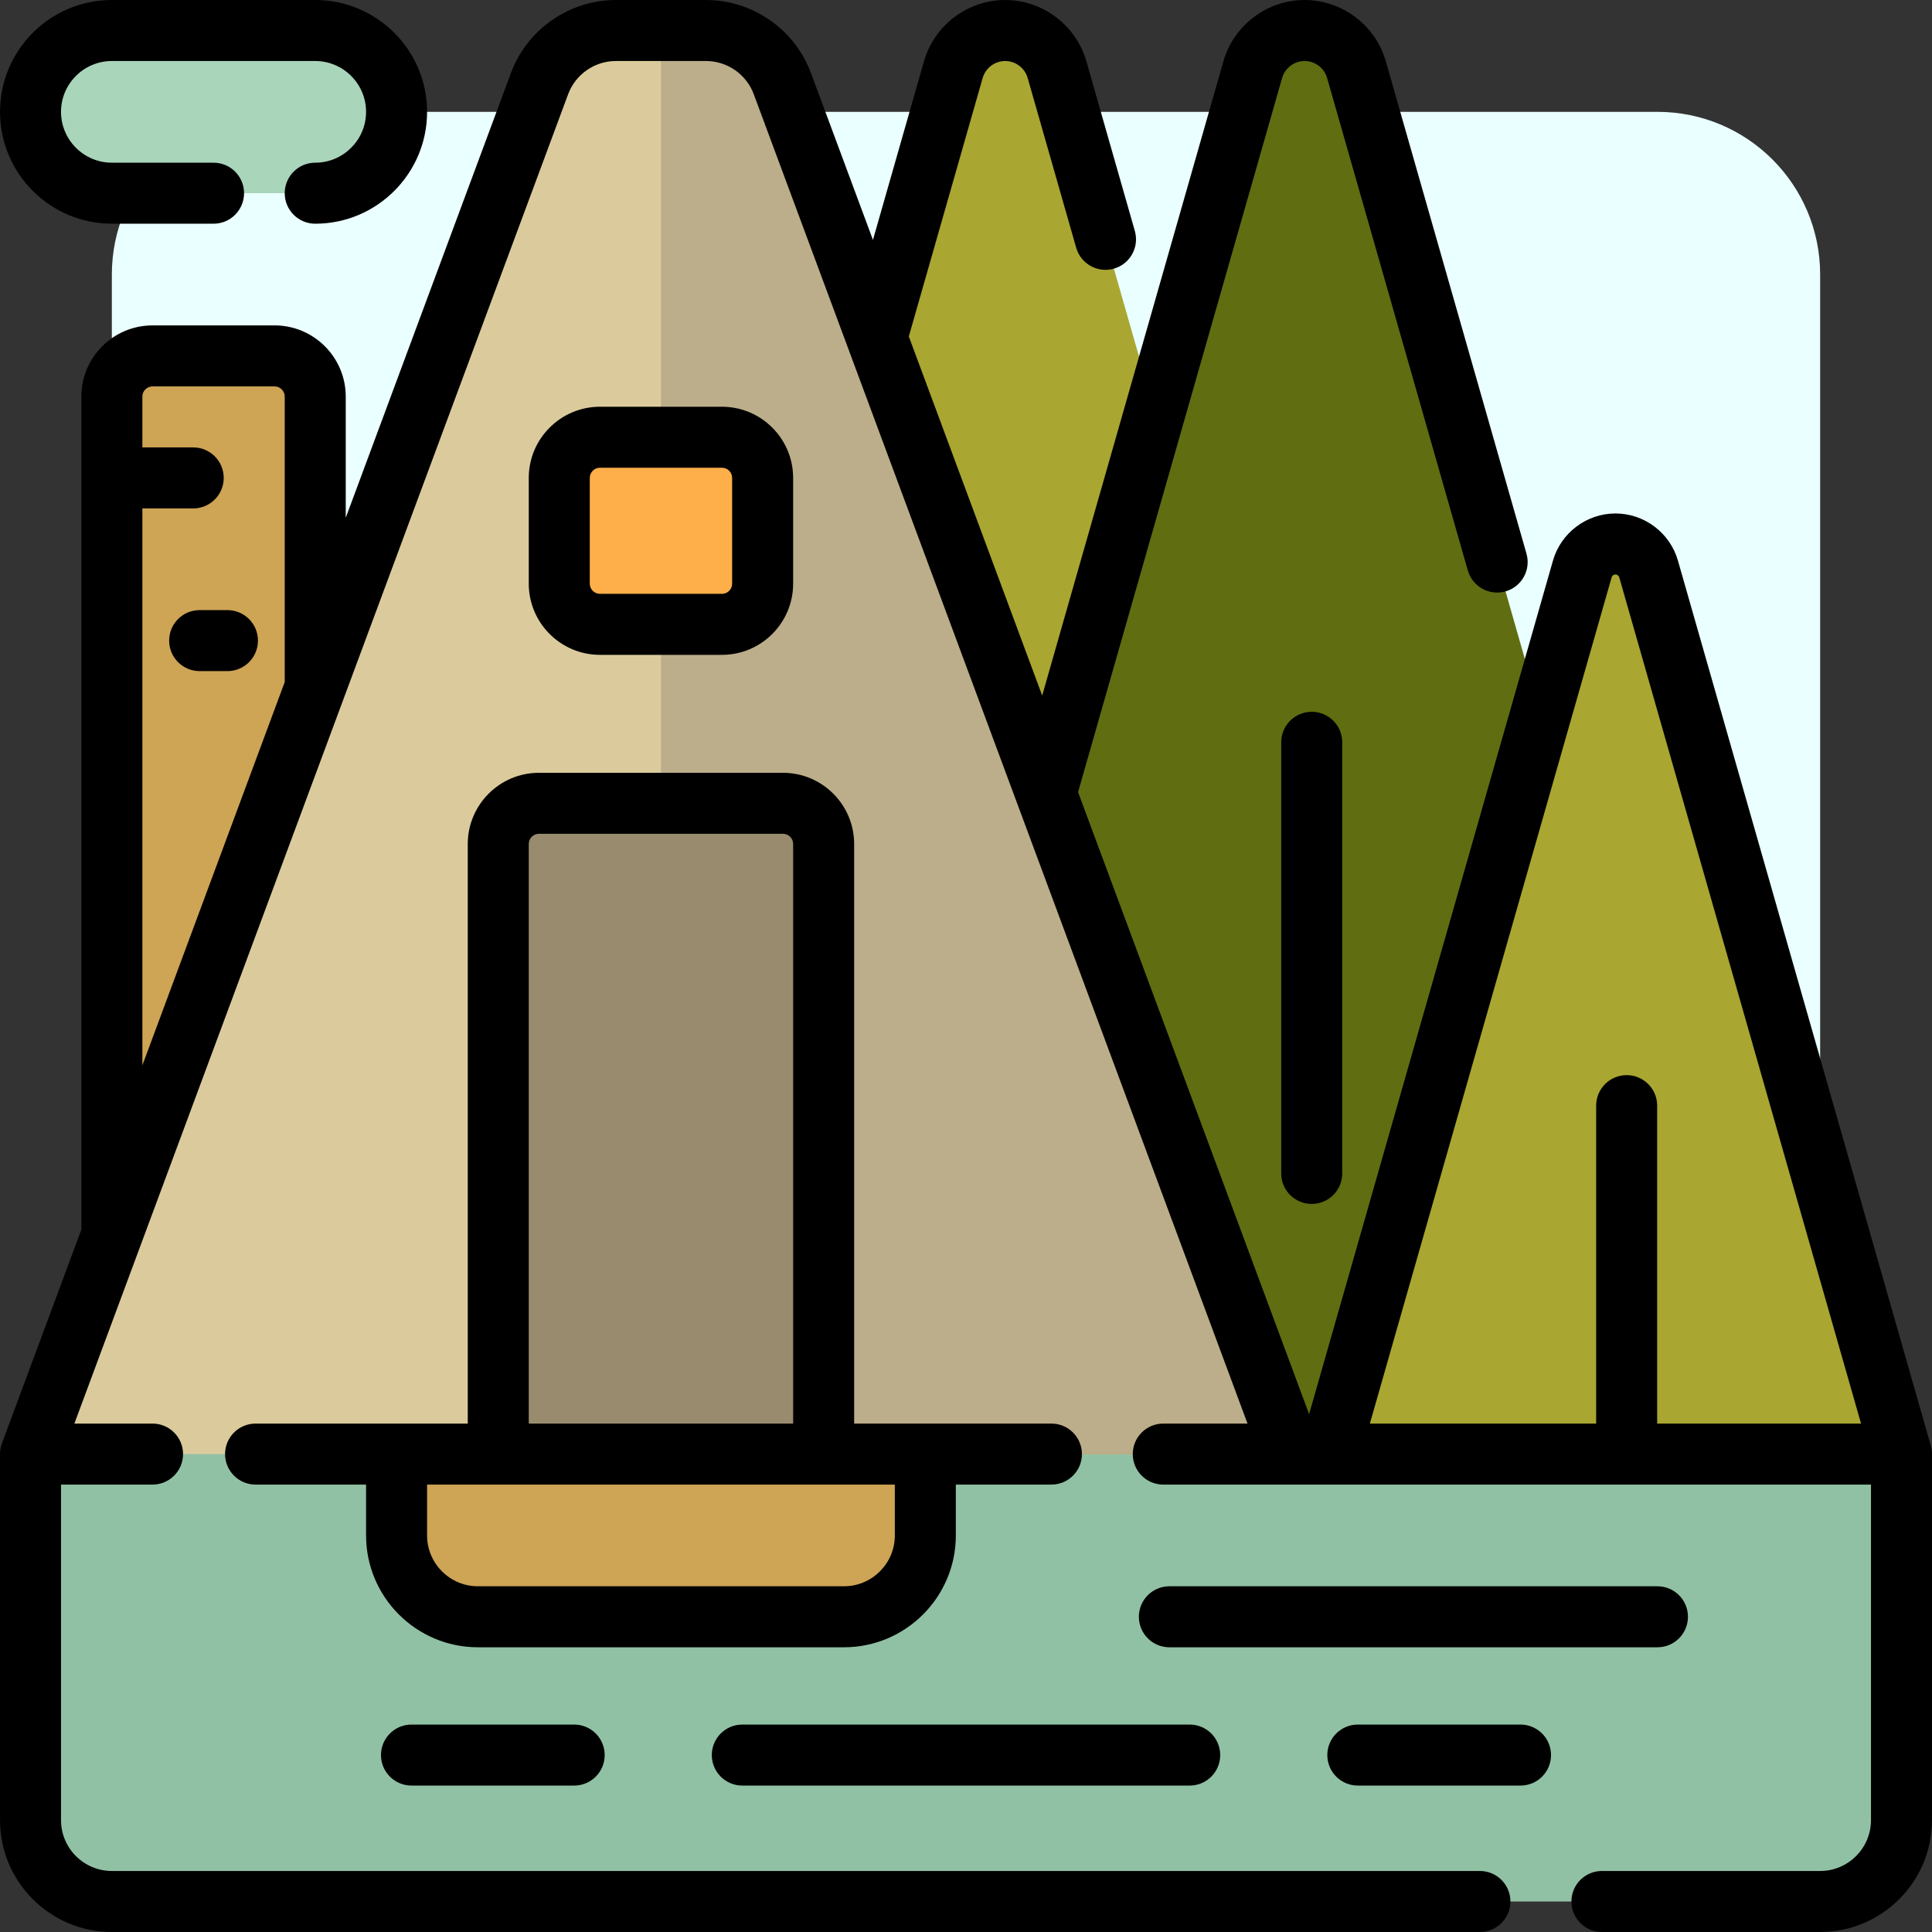
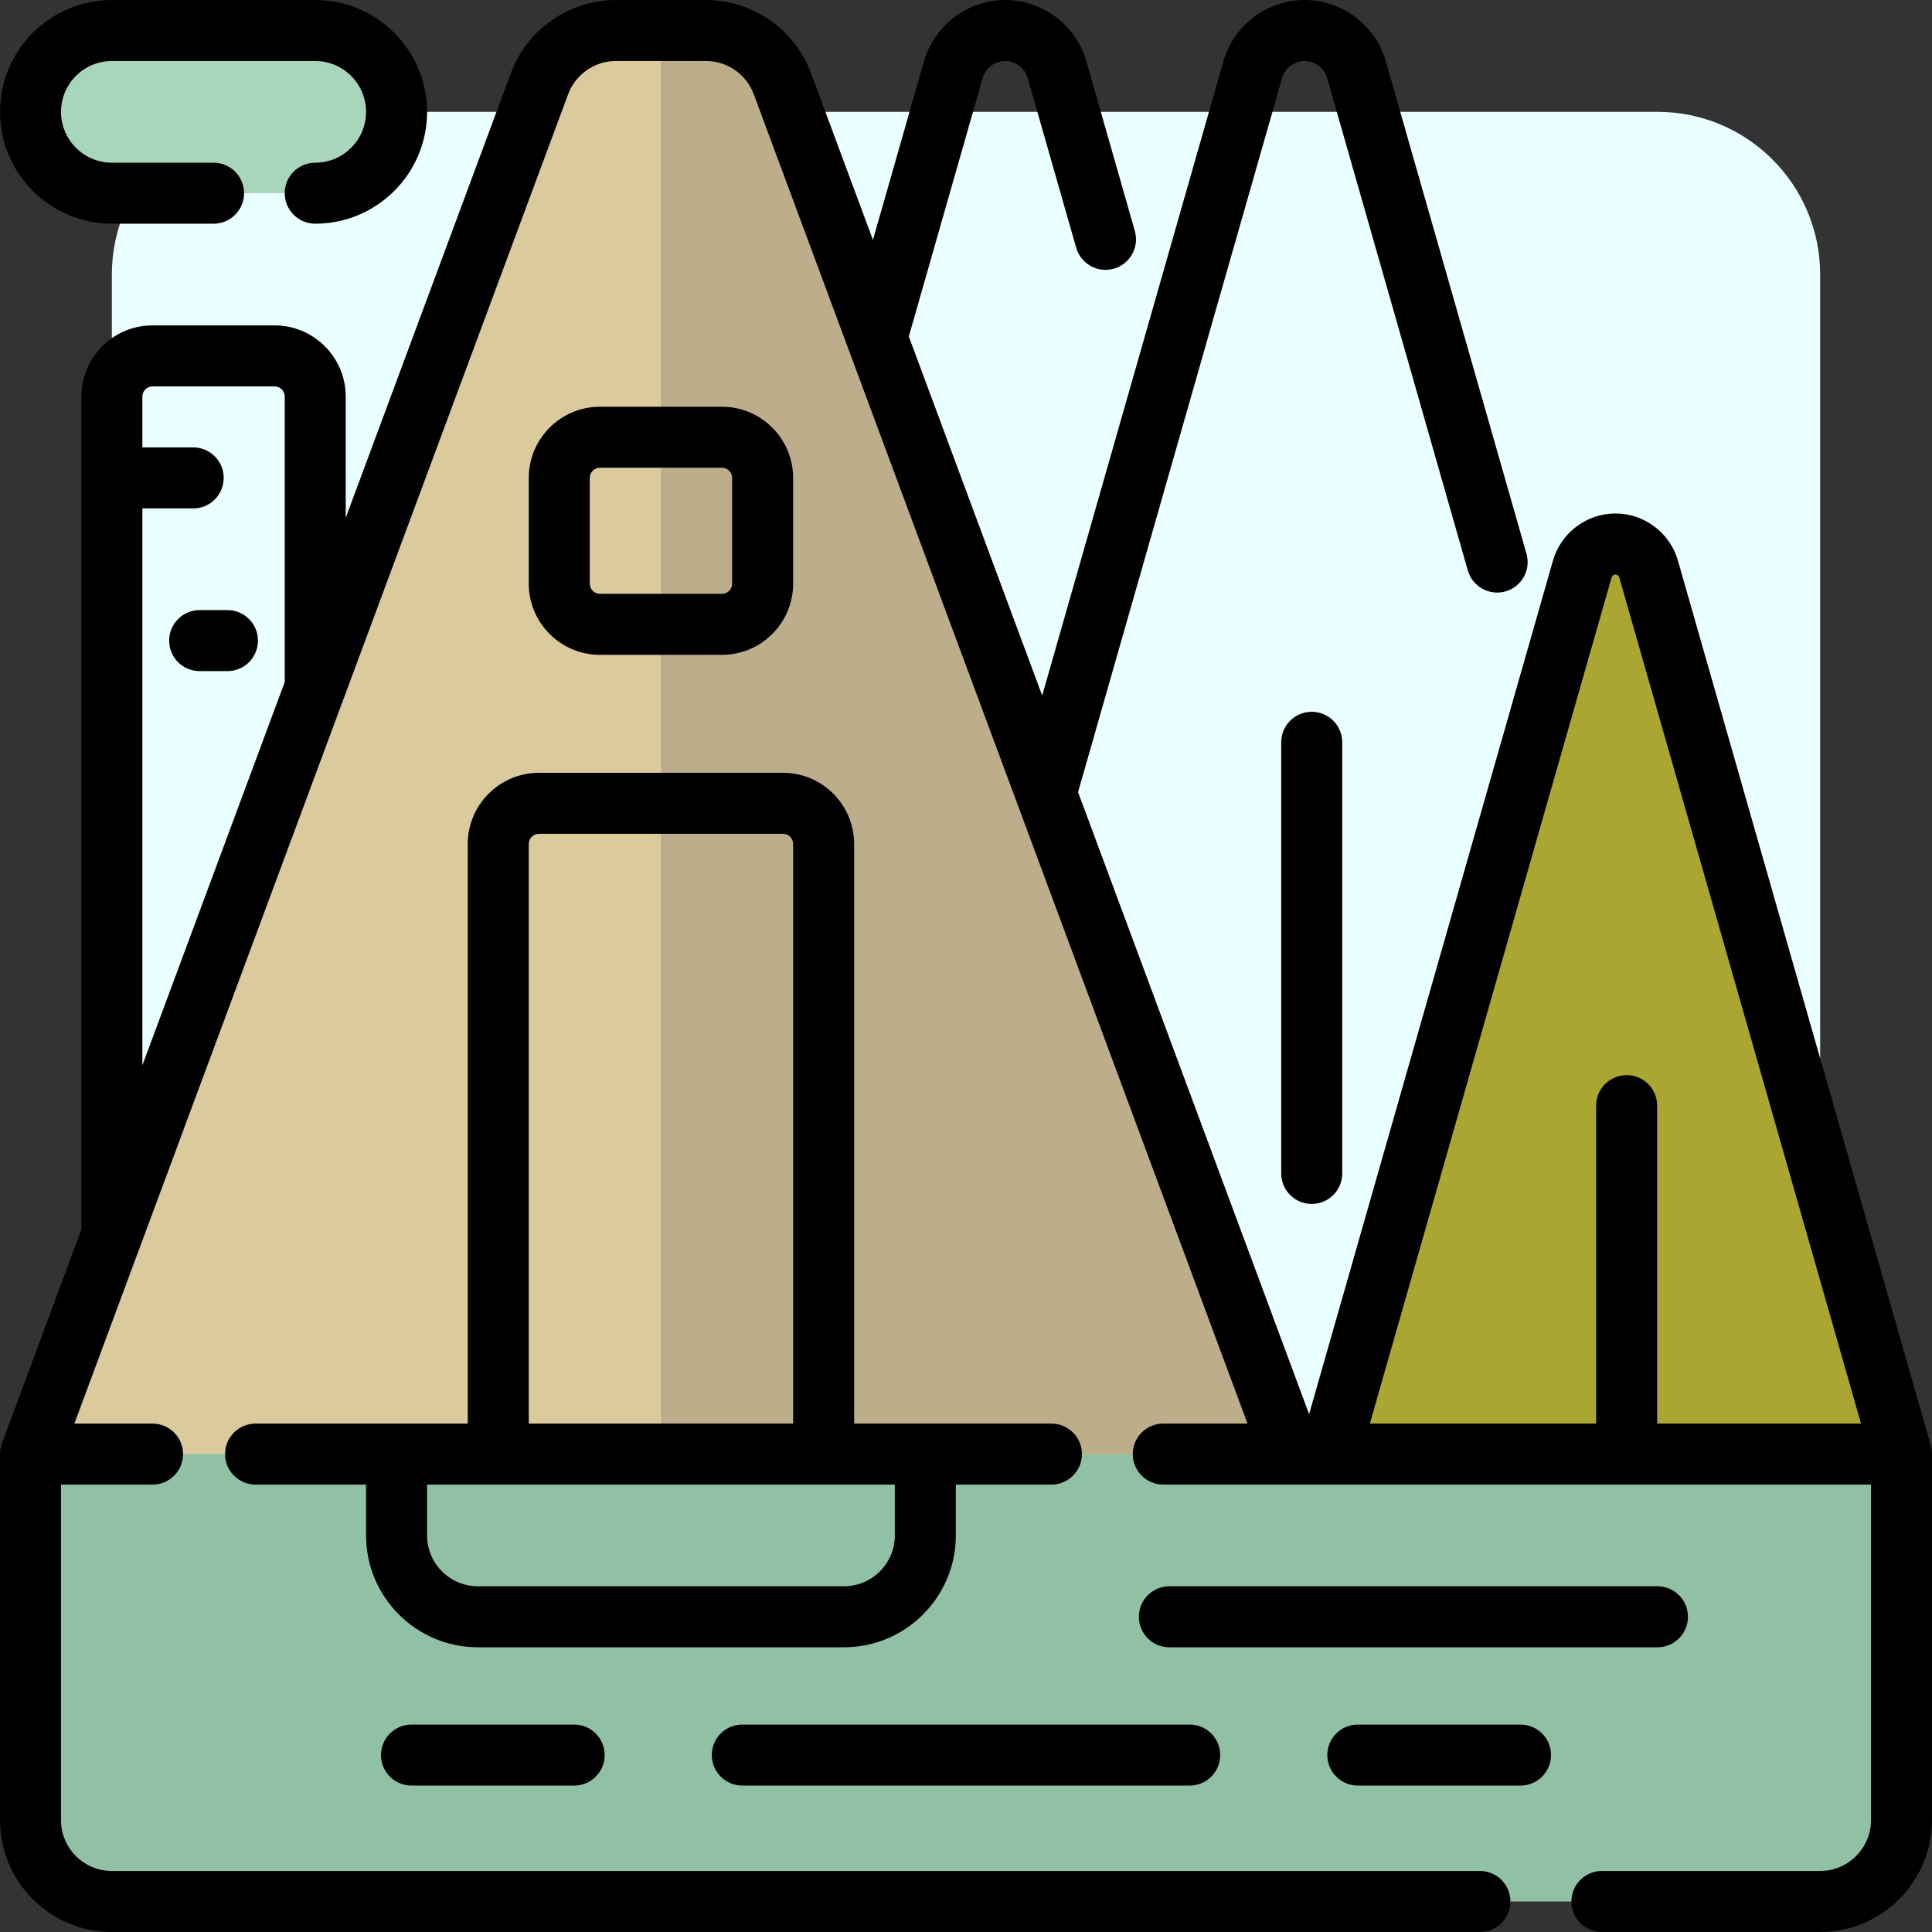
<svg xmlns="http://www.w3.org/2000/svg" viewBox="0 0 512.001 512.001" height="50" width="50">
  <rect x="0" y="0" width="512.001" height="512.001" fill="#333333" stroke="none" />
  <path style="fill:#EAFFFF;" d="M439.243,482.358H72.759c-23.812,0-43.116-19.304-43.116-43.116V72.758  c0-23.812,19.304-43.116,43.116-43.116h366.484c23.812,0,43.116,19.304,43.116,43.116v366.484  C482.359,463.054,463.055,482.358,439.243,482.358z" />
  <path style="fill:#A9D5BB;" d="M83.538,51.201H29.643c-11.906,0-21.558-9.651-21.558-21.558l0,0  c0-11.906,9.651-21.558,21.558-21.558h53.895c11.906,0,21.558,9.651,21.558,21.558l0,0C105.096,41.549,95.444,51.201,83.538,51.201z  " />
  <path style="fill:#91C1A4;" d="M503.917,385.348L503.917,385.348v97.011c0,11.906-9.651,21.558-21.558,21.558H29.643  c-11.906,0-21.558-9.651-21.558-21.558v-97.011l0,0c14.178-7.088,29.81-10.779,45.661-10.779h404.511  C474.106,374.569,489.739,378.26,503.917,385.348z" />
-   <path style="fill:#CEA455;" d="M245.222,363.79v43.116c0,11.906-9.651,21.558-21.558,21.558h-97.011  c-11.906,0-21.558-9.651-21.558-21.558V363.79H245.222z M72.759,94.316H40.422c-5.953,0-10.779,4.826-10.779,10.779V363.79h53.895  V105.095C83.538,99.142,78.712,94.316,72.759,94.316z" />
-   <path style="fill:#A9A632;" d="M280.122,18.449l99.623,348.683c2.609,9.129-4.246,18.215-13.74,18.215H166.758  c-9.494,0-16.348-9.087-13.74-18.215l99.623-348.683c1.753-6.134,7.36-10.364,13.74-10.364l0,0  C272.762,8.085,278.369,12.314,280.122,18.449z" />
-   <path style="fill:#606D11;" d="M359.477,18.449l100.903,353.159c1.967,6.886-3.202,13.74-10.364,13.74H246.113  c-9.494,0-16.348-9.087-13.74-18.215L331.997,18.45c1.753-6.134,7.36-10.364,13.74-10.364l0,0  C352.117,8.085,357.724,12.314,359.477,18.449z" />
  <path style="fill:#DBCB9C;" d="M207.325,22.136l134.907,363.212H8.085L142.992,22.136c3.138-8.446,11.198-14.051,20.208-14.051  h23.915C196.127,8.085,204.188,13.69,207.325,22.136z" />
-   <path style="fill:#BCAE8A;" d="M175.159,8.085h11.958c9.011,0,17.072,5.605,20.208,14.051l134.907,363.212H175.159V8.085z" />
-   <path style="fill:#998C6E;" d="M218.275,223.664v161.684h-86.232V223.664c0-5.953,4.826-10.779,10.779-10.779h64.674  C213.449,212.885,218.275,217.71,218.275,223.664z" />
-   <path style="fill:#FFAF4A;" d="M191.327,165.457H158.99c-5.953,0-10.779-4.826-10.779-10.779v-28.025  c0-5.953,4.826-10.779,10.779-10.779h32.337c5.953,0,10.779,4.826,10.779,10.779v28.025  C202.106,160.632,197.28,165.457,191.327,165.457z" />
+   <path style="fill:#BCAE8A;" d="M175.159,8.085h11.958c9.011,0,17.072,5.605,20.208,14.051l134.907,363.212H175.159V8.085" />
  <path style="fill:#A9A632;" d="M436.899,150.783l67.018,234.565H352.311l67.018-234.565c1.121-3.922,4.705-6.626,8.785-6.626l0,0  C432.193,144.157,435.778,146.862,436.899,150.783z" />
  <path d="M253.306,406.906v-13.474h25.331c4.466,0,8.084-3.618,8.084-8.084c0-4.466-3.618-8.084-8.084-8.084h-52.278v-153.6  c0-10.401-8.463-18.863-18.863-18.863h-64.673c-10.401,0-18.863,8.463-18.863,18.863v153.6H67.73c-4.465,0-8.084,3.618-8.084,8.084  c0,4.466,3.62,8.084,8.084,8.084h29.283v13.474c0,16.344,13.297,29.642,29.642,29.642h97.008  C240.009,436.548,253.306,423.25,253.306,406.906z M140.128,223.664c0-1.486,1.209-2.695,2.695-2.695h64.673  c1.485,0,2.695,1.208,2.695,2.695v153.6h-70.062V223.664z M113.181,406.906v-13.474h123.957v13.474  c0,7.43-6.044,13.474-13.474,13.474h-97.009C119.226,420.379,113.181,414.336,113.181,406.906z M152.164,457.028  c4.465,0,8.084,3.618,8.084,8.084s-3.62,8.084-8.084,8.084h-43.116c-4.465,0-8.084-3.618-8.084-8.084s3.62-8.084,8.084-8.084  H152.164z M0.003,29.643c0-16.344,13.297-29.642,29.642-29.642H83.54c16.344,0,29.642,13.298,29.642,29.642  S99.884,59.285,83.539,59.285c-4.465,0-8.084-3.618-8.084-8.084s3.62-8.084,8.084-8.084c7.43,0,13.474-6.044,13.474-13.474  s-6.044-13.474-13.474-13.474H29.644c-7.43,0-13.474,6.044-13.474,13.474s6.045,13.474,13.475,13.474h26.947  c4.465,0,8.084,3.618,8.084,8.084s-3.62,8.084-8.084,8.084H29.645C13.3,59.285,0.003,45.987,0.003,29.643z M411.037,465.112  c0,4.466-3.618,8.084-8.084,8.084h-43.116c-4.466,0-8.084-3.618-8.084-8.084s3.618-8.084,8.084-8.084h43.116  C407.417,457.028,411.037,460.646,411.037,465.112z M439.242,436.548H309.896c-4.466,0-8.084-3.618-8.084-8.084  c0-4.466,3.618-8.084,8.084-8.084h129.346c4.466,0,8.084,3.618,8.084,8.084C447.326,432.929,443.707,436.548,439.242,436.548z   M347.621,188.632c4.466,0,8.084,3.618,8.084,8.084v114.257c0,4.466-3.618,8.084-8.084,8.084c-4.466,0-8.084-3.618-8.084-8.084  V196.716C339.537,192.251,343.156,188.632,347.621,188.632z M511.919,384.209c-0.061-0.431-0.156-0.853-0.282-1.259L444.67,148.564  c-2.1-7.353-8.91-12.491-16.558-12.491c-7.647,0-14.456,5.136-16.558,12.49l-64.628,226.205l-61.229-164.847l54.073-189.25  c0.757-2.651,3.21-4.501,5.966-4.501c2.756,0,5.209,1.851,5.966,4.501l37.287,130.504c1.227,4.292,5.702,6.773,9.994,5.552  c4.292-1.228,6.779-5.702,5.551-9.994L367.249,16.228c-2.73-9.556-11.577-16.228-21.514-16.228s-18.783,6.672-21.514,16.228  l-48.029,168.104l-35.347-95.168l19.57-68.494c0.757-2.651,3.21-4.501,5.966-4.501c2.756,0,5.209,1.851,5.966,4.501L285.2,65.649  c1.227,4.292,5.704,6.777,9.993,5.552c4.292-1.228,6.779-5.701,5.552-9.994l-12.85-44.978c-2.731-9.556-11.578-16.228-21.514-16.228  c-9.937,0-18.783,6.672-21.513,16.228l-13.528,47.348l-16.437-44.254c-4.293-11.557-15.46-19.321-27.788-19.321h-23.915  c-12.328,0-23.495,7.764-27.787,19.321L91.623,137.223v-32.128c0-10.401-8.463-18.863-18.863-18.863H40.423  c-10.401,0-18.863,8.463-18.863,18.863v220.759L0.573,382.359c-0.198,0.497-0.348,1.019-0.445,1.56  c-0.097,0.54-0.138,1.081-0.126,1.616v96.824C0.002,498.703,13.299,512,29.644,512h362.548c4.466,0,8.084-3.618,8.084-8.084  s-3.618-8.084-8.084-8.084H29.645c-7.43,0-13.474-6.044-13.474-13.474v-88.926h24.253c4.465,0,8.084-3.618,8.084-8.084  c0-4.466-3.62-8.084-8.084-8.084H19.713L150.571,24.951c1.951-5.253,7.027-8.782,12.631-8.782h23.915  c5.604,0,10.68,3.529,12.631,8.782l24.986,67.268c0.019,0.055,0.04,0.109,0.06,0.162l44.768,120.531  c0.033,0.098,0.07,0.196,0.109,0.292l60.934,164.06h-22.326c-4.466,0-8.084,3.618-8.084,8.084c0,4.466,3.618,8.084,8.084,8.084  H495.83v88.926c0,7.43-6.044,13.474-13.474,13.474h-57.828c-4.466,0-8.084,3.618-8.084,8.084s3.618,8.084,8.084,8.084h57.828  c16.344,0,29.642-13.298,29.642-29.642v-96.823C512.01,385.098,511.983,384.653,511.919,384.209z M37.729,282.324V134.737h13.474  c4.465,0,8.084-3.618,8.084-8.084s-3.62-8.084-8.084-8.084H37.729v-13.474c0-1.486,1.209-2.695,2.695-2.695h32.337  c1.485,0,2.695,1.208,2.695,2.695v75.453c0,0.067,0.001,0.133,0.002,0.199L37.729,282.324z M439.166,377.264v-84.256  c0-4.466-3.618-8.084-8.084-8.084s-8.084,3.618-8.084,8.084v84.256h-59.97L427.1,153.006c0.128-0.451,0.544-0.764,1.011-0.764  c0.467,0,0.882,0.314,1.011,0.763l64.074,224.259H439.166z M188.634,465.112c0-4.466,3.62-8.084,8.084-8.084h118.567  c4.466,0,8.084,3.618,8.084,8.084s-3.618,8.084-8.084,8.084H196.717C192.252,473.196,188.634,469.578,188.634,465.112z   M158.991,173.542h32.337c10.401,0,18.863-8.463,18.863-18.863v-28.025c0-10.401-8.463-18.863-18.863-18.863h-32.337  c-10.401,0-18.863,8.463-18.863,18.863v28.025C140.128,165.079,148.59,173.542,158.991,173.542z M156.297,126.653  c0-1.486,1.209-2.695,2.695-2.695h32.337c1.485,0,2.695,1.208,2.695,2.695v28.025c0,1.486-1.209,2.695-2.695,2.695h-32.337  c-1.485,0-2.695-1.208-2.695-2.695V126.653z M68.359,169.769c0,4.466-3.62,8.084-8.084,8.084h-7.365  c-4.465,0-8.084-3.618-8.084-8.084c0-4.466,3.62-8.084,8.084-8.084h7.365C64.739,161.685,68.359,165.303,68.359,169.769z" />
</svg>